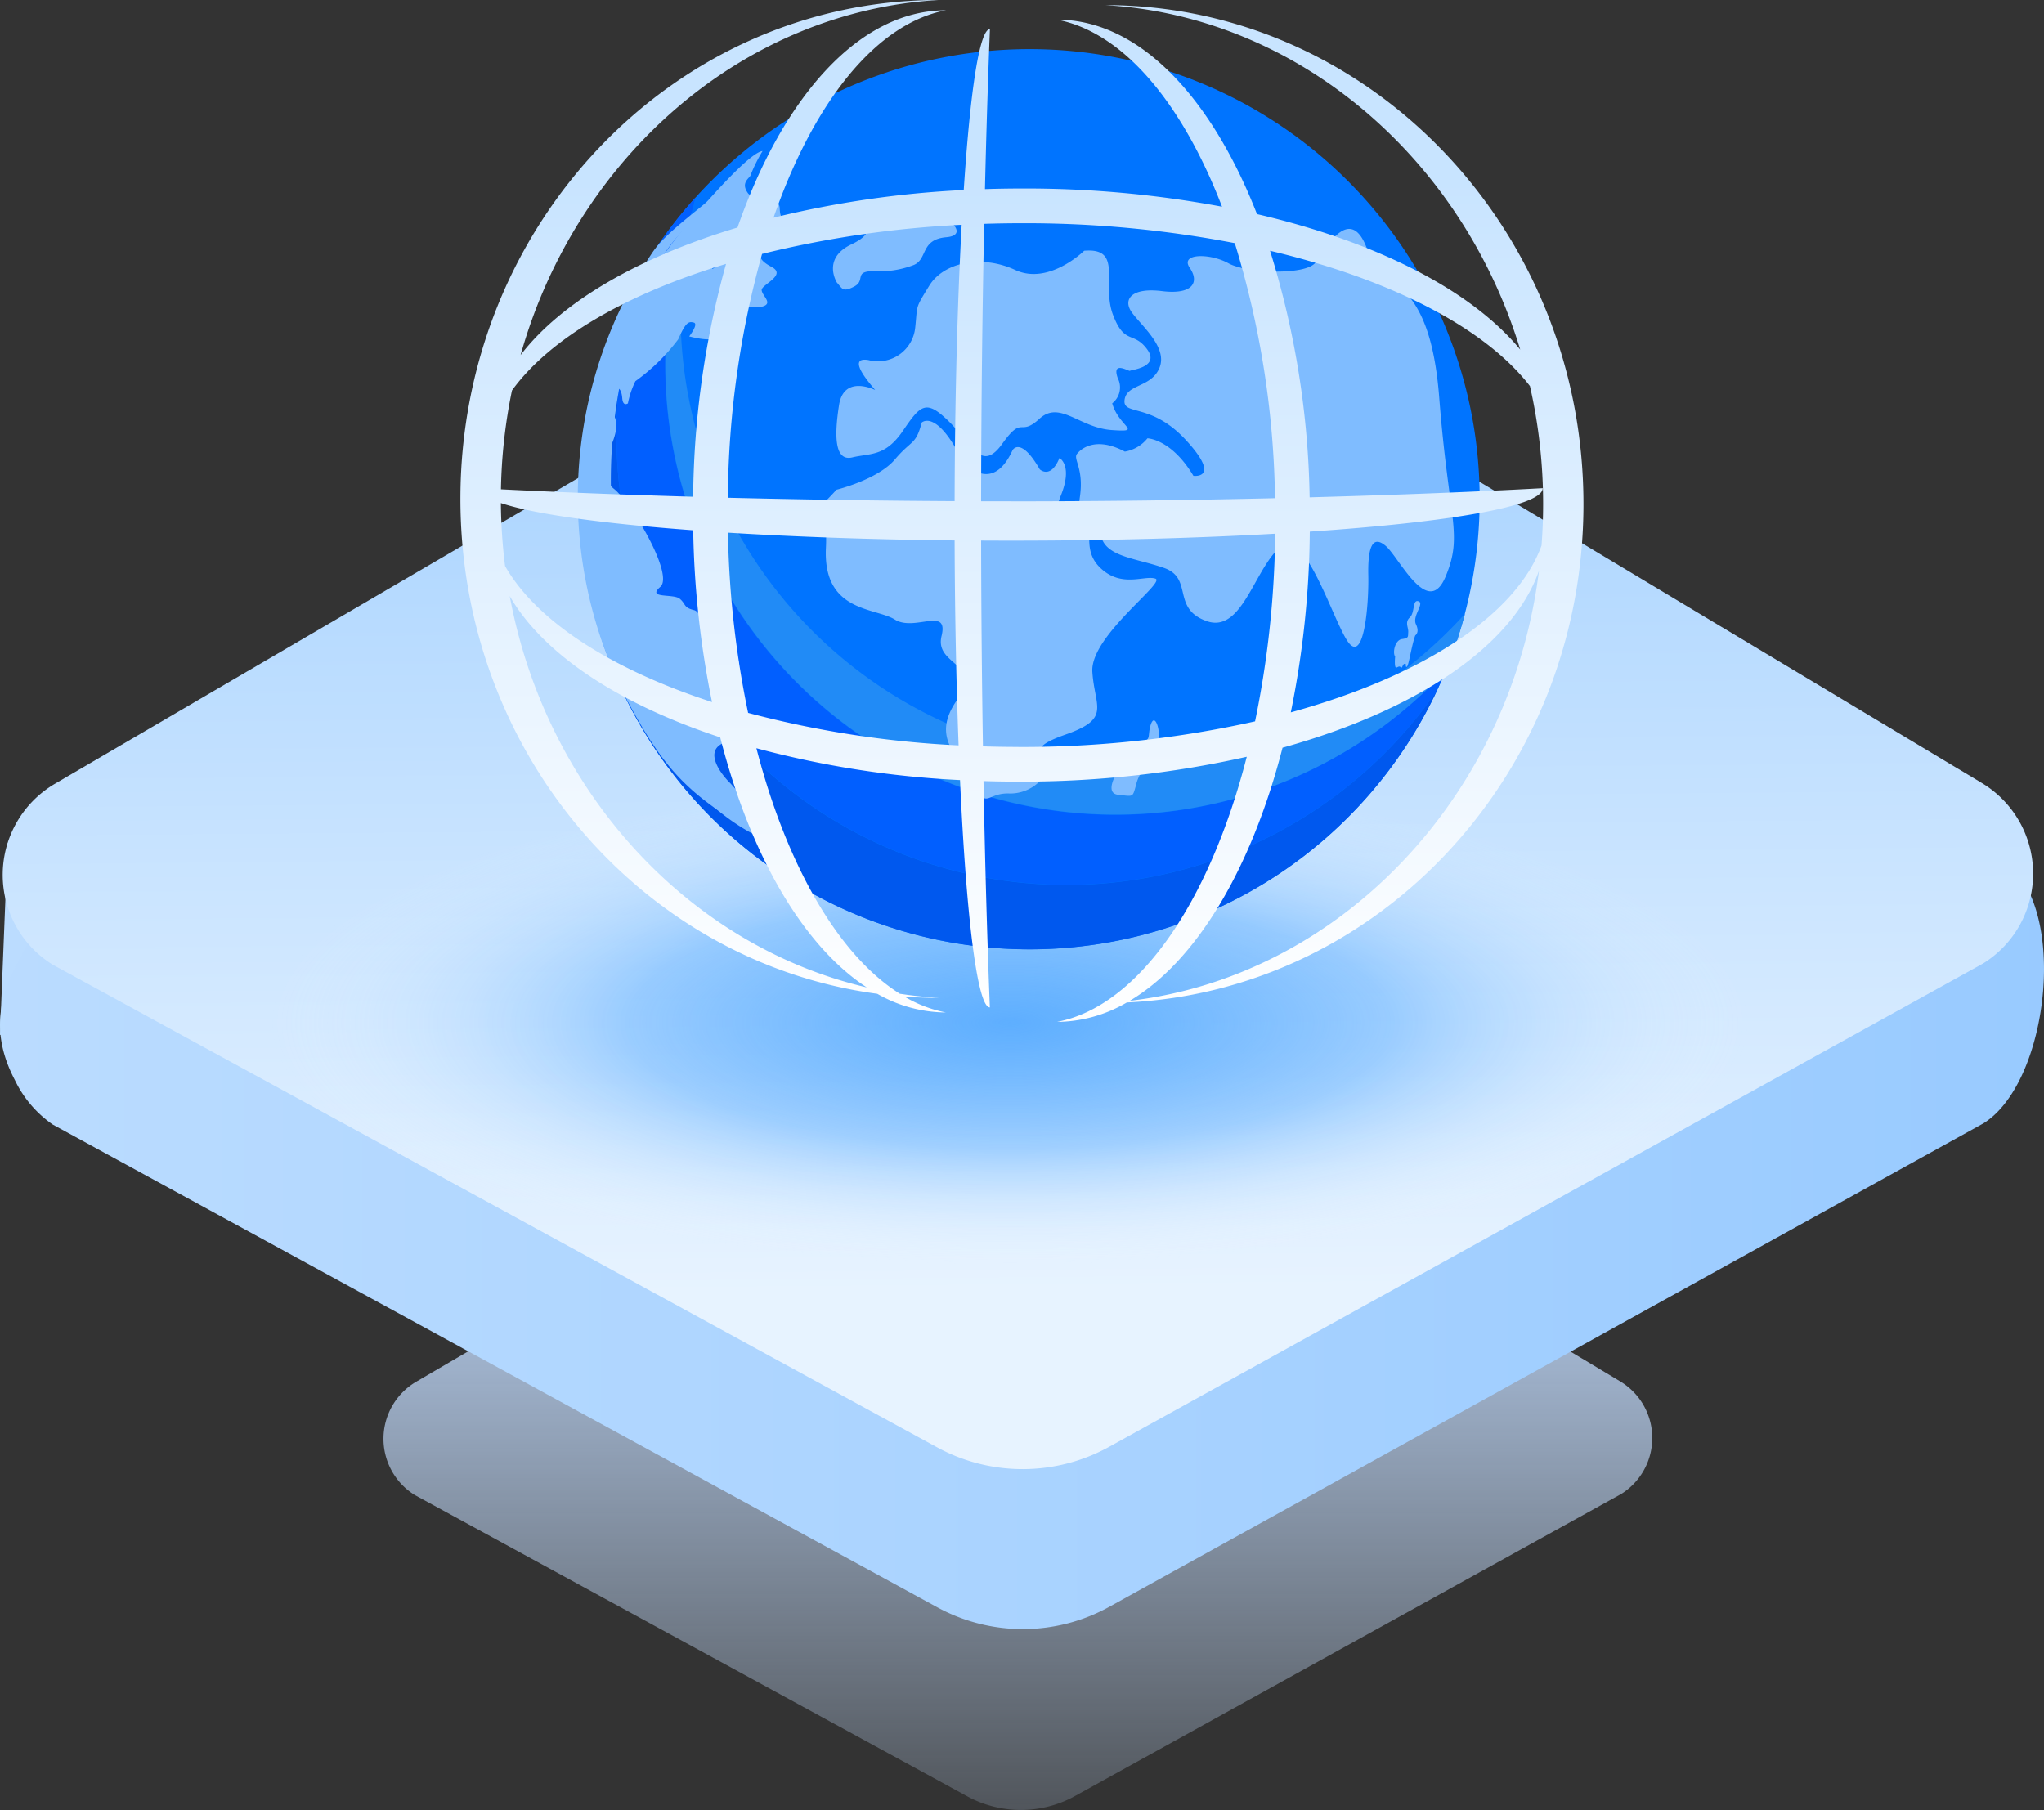
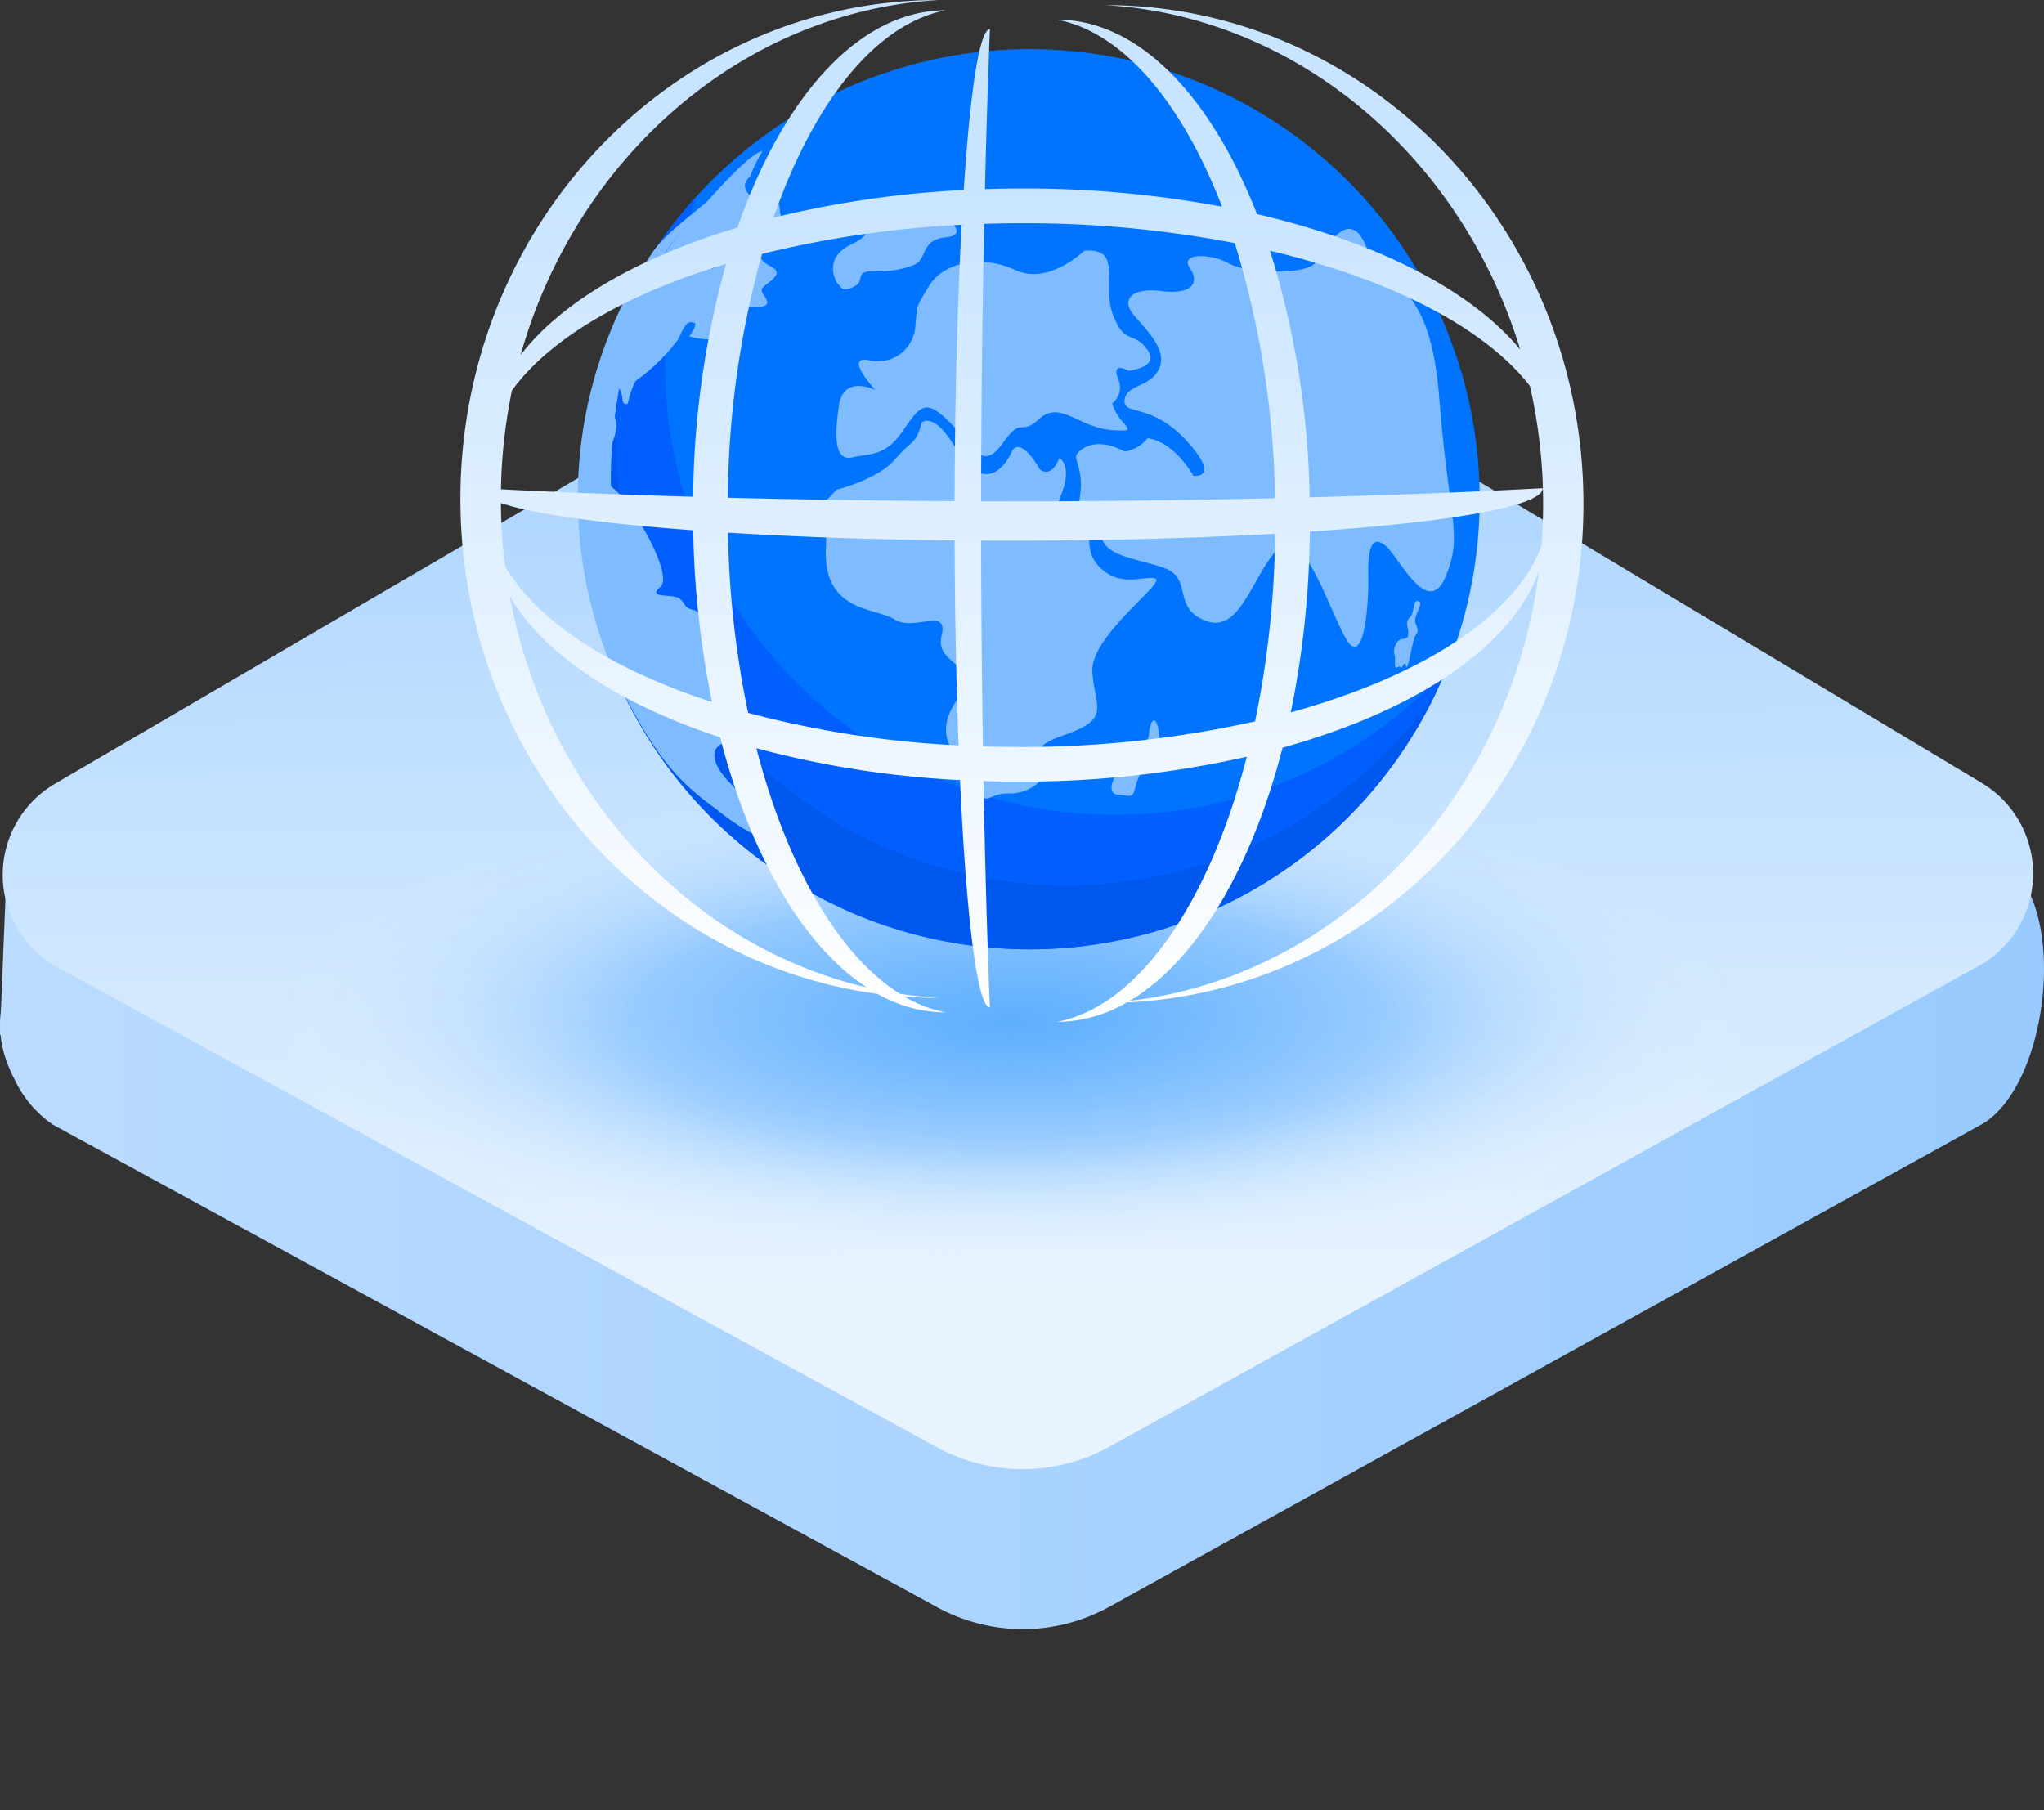
<svg xmlns="http://www.w3.org/2000/svg" width="168.496" height="149.221" viewBox="0 0 168.496 149.221">
  <rect x="0" y="0" width="168.496" height="149.221" fill="#333333" stroke="none" />
  <defs>
    <linearGradient id="linear-gradient" x1="0.5" y1="1.211" x2="0.5" y2="0.135" gradientUnits="objectBoundingBox">
      <stop offset="0" stop-color="#cbe2ff" stop-opacity="0" />
      <stop offset="1" stop-color="#c1dbff" />
    </linearGradient>
    <linearGradient id="linear-gradient-2" y1="0.609" x2="1" y2="0.609" gradientUnits="objectBoundingBox">
      <stop offset="0" stop-color="#bbdcff" />
      <stop offset="1" stop-color="#98caff" />
    </linearGradient>
    <linearGradient id="linear-gradient-3" x1="0.511" y1="0.854" x2="0.5" y2="0.092" gradientUnits="objectBoundingBox">
      <stop offset="0" stop-color="#e7f3ff" />
      <stop offset="1" stop-color="#a6d2ff" />
    </linearGradient>
    <radialGradient id="radial-gradient" cx="0.5" cy="0.5" r="0.5" gradientUnits="objectBoundingBox">
      <stop offset="0" stop-color="#399cff" stop-opacity="0.761" />
      <stop offset="0.514" stop-color="#178bff" stop-opacity="0.31" />
      <stop offset="1" stop-color="#fff" stop-opacity="0" />
    </radialGradient>
    <linearGradient id="linear-gradient-4" x1="0.5" y1="0.179" x2="0.5" y2="1" gradientUnits="objectBoundingBox">
      <stop offset="0" stop-color="#c8e4ff" />
      <stop offset="1" stop-color="#fff" />
    </linearGradient>
  </defs>
  <g id="组_84811" data-name="组 84811" transform="translate(-716.752 -1332.671)">
    <g id="组_29430" data-name="组 29430" transform="translate(547.587 -605.639)">
-       <path id="路径_35919" data-name="路径 35919" d="M363.853,657.5l-44.158,25.818a5.454,5.454,0,0,0-.127,9.335L365.124,717.5a9.246,9.246,0,0,0,8.877-.025l45.023-24.9a5.44,5.44,0,0,0-.076-9.284L376.113,657.6A11.974,11.974,0,0,0,363.853,657.5Z" transform="translate(-116.221 1368.904)" fill="url(#linear-gradient)" />
      <path id="路径_35920" data-name="路径 35920" d="M107.731,520.682l-.631,15.793,11.7,3.765,3.948-20.84Z" transform="translate(62.064 1487.141)" fill="#bbdcff" />
      <path id="路径_35921" data-name="路径 35921" d="M182.314,353.224l-66.753,31.463c-4.274,8.69-11.275,13.31-7.225,21.064a9.335,9.335,0,0,0,3.134,3.684l72.9,39.787a14.741,14.741,0,0,0,14.205-.041l72.044-39.848c5.536-3.439,7.082-18.377,1.486-21.735l-70.172-34.251A19.253,19.253,0,0,0,182.314,353.224Z" transform="translate(62.048 1621.589)" fill="url(#linear-gradient-2)" />
      <path id="路径_35922" data-name="路径 35922" d="M183.171,288.424l-70.66,41.293a8.71,8.71,0,0,0-.2,14.918l72.9,39.787a14.741,14.741,0,0,0,14.205-.041l72.044-39.848a8.715,8.715,0,0,0-.122-14.877l-68.543-41.11A19.253,19.253,0,0,0,183.171,288.424Z" transform="translate(61.191 1673.202)" fill="url(#linear-gradient-3)" />
    </g>
    <ellipse id="椭圆_2858" data-name="椭圆 2858" cx="61" cy="20" rx="61" ry="20" transform="translate(739 1397)" fill="url(#radial-gradient)" />
    <g id="组_84230" data-name="组 84230">
      <path id="路径_35997" data-name="路径 35997" d="M155.841,86.124m-37.105,0a37.105,37.105,0,1,0,37.105-37.105,37.105,37.105,0,0,0-37.105,37.105Z" transform="translate(645.783 1287.701)" fill="#0074ff" />
      <path id="路径_35998" data-name="路径 35998" d="M189.436,280.154a37.106,37.106,0,1,1-64.145-36.816,37.106,37.106,0,0,0,64.145,36.816Z" transform="translate(645.783 1109.433)" fill="#0058ee" />
      <path id="路径_35999" data-name="路径 35999" d="M223.277,238a37.107,37.107,0,0,1-64.145-36.816,37.376,37.376,0,0,1,3-3.8q-.157.6-.295,1.2a37.1,37.1,0,0,0,62.175,37.733q-.349.848-.739,1.677Z" transform="translate(611.943 1151.584)" fill="#015fff" />
-       <path id="路径_36000" data-name="路径 36000" d="M268.821,249.664a37.109,37.109,0,0,1-62.175-37.733,37.1,37.1,0,0,0,63.731,33.1,36.878,36.878,0,0,1-1.555,4.638Z" transform="translate(567.137 1138.245)" fill="#218bf6" />
      <path id="路径_36001" data-name="路径 36001" d="M132.136,240.473c-5.487-3.318-7.525-4.978-10.612-10.614a36.284,36.284,0,0,1,1.717-37.61c1.241-1.845,4.279-3.792,5.827-5.376-1.327,1.807-4.131,3.967-5.131,6.01a41.985,41.985,0,0,0-2.7,29.006,43.857,43.857,0,0,0,2.607,7.32c2.612,5.676,3.84,7.472,8.287,11.263ZM158.29,208.8s1.171-1.584,3.89-.131a3.043,3.043,0,0,0,1.864-1.094s1.963.039,3.79,3.091c0,0,2.343.3-.568-2.894s-5.283-2.024-5.108-3.365,2.22-.992,2.887-2.672-1.511-3.452-2.288-4.541,0-2.068,2.488-1.756,3.124-.7,2.285-1.922,1.7-1.208,3.192-.374,6.4,1.01,7.174-.063,2.8-4.836,4.2-1.26,5.2,2.182,6,12.385,1.979,11.3.521,14.779-3.814-1.592-4.932-2.54-1.483.17-1.434,2.43-.315,6.973-1.53,5.661-3.624-9.857-5.761-7.978-3.133,7.127-6.048,6.082-1.058-3.527-3.507-4.381-4.955-.908-5.23-2.837-2.062-.552-1.7-3.016-.66-3.156-.187-3.605Z" transform="translate(647.297 1161.233)" fill="#7fbcff" />
      <path id="路径_36002" data-name="路径 36002" d="M418.1,240.806s-.1,1,.12.9.232-.122.358-.012.127-.3.32-.3-.007.247.152.255.387-1.708.706-2.593c0,0,.388-.229.06-.916s.726-1.723.209-1.9-.279.936-.716,1.334-.1.836-.129,1.214.064.486-.52.571S417.875,240.488,418.1,240.806Zm-46.017-30.838s-1.267-1.989,1.2-3.155.7-1.951.824-2.433,1.951-1.28,3.1-.7a3.664,3.664,0,0,0,2.522.507c1.077-.063,3.512,1.852,1.369,2.041s-1.522,1.786-2.662,2.281a7.9,7.9,0,0,1-3.414.512c-1.553.045-.552.767-1.516,1.274S372.513,210.436,372.082,209.968Zm3.145,8.854s-2.57-1.3-2.97,1.247-.369,4.665,1.1,4.311,2.7-.041,4.157-2.179,1.9-2.646,3.791-.791,2.678,4.268,4.41,1.843,1.378-.514,3.061-2.056,3.287.738,5.948.928.608-.241.051-2.2a1.667,1.667,0,0,0,.456-2.085c-.519-1.483.943-.518,1.008-.6s2.523-.286,1.4-1.792-1.849-.305-2.807-2.844.874-5.534-2.368-5.262c0,0-2.907,2.872-5.685,1.584s-5.9-.635-7.087,1.3-.95,1.521-1.156,3.453a3.086,3.086,0,0,1-3.862,2.675c-2.014-.329.5,2.35.559,2.474Z" transform="translate(413.66 1146)" fill="#7fbcff" />
      <path id="路径_36003" data-name="路径 36003" d="M149.2,178.612s3.413-.832,4.82-2.495,1.711-1.151,2.212-3.041c0,0,1.2-1.176,3.352,3.141,0,0,2.376,2.989,4.139-.872,0,0,.653-1.168,2.237,1.584,0,0,.892.851,1.624-.93,0,0,1.128.574.118,3.089s.758,2.109,1.842,2.387-.248,2.073,1.485,3.65,3.574.518,4.468.817-5.387,4.739-5.2,7.678,1.578,3.851-2.227,5.182-1.144,1.731-1.276,2.471a3.429,3.429,0,0,1-3.306,2.382c-1.946-.091-1.865,1.43-3.01-.841s-3.542-3.672-1.356-6.84-1.856-2.836-1.255-5.307-2.223-.336-3.846-1.35-5.934-.583-5.687-5.9-2.177-1.458.867-4.8m-12.99-21.046s5.519-6.732,6.9-6.881a12.713,12.713,0,0,0-.965,1.931c0,.273-.943.63-.206,1.587a1.2,1.2,0,0,1,.432.721c.088.479.25.649,1.393-.357a.875.875,0,0,1,.762.872c.041.8.178.584.4.8s-.794,1.18-3.008,1.311a3.239,3.239,0,0,0-2.227,1.442c-.817,1.3-.765,1.421-.681,1.4s3.744-3.192,4.833-2.277c0,0,.376.22-.824.986,0,0-.493.441.824,1.128s-.837,1.466-.806,1.923.9,1.043.171,1.318-2.724-.134-2.956.073-.092.237-.311.416-.615.207-.378.932.363,1.806-2.5,1.076c0,0,.8-1.03.377-1.139s-.656-.046-1.285,1.381a16.278,16.278,0,0,1-3.529,3.449,7.4,7.4,0,0,0-.615,1.831s-.41.306-.467-.426-.342-1.012-.576-.664a3.064,3.064,0,0,0-.161,1.9c.161.468.68,1.172-.569,3.443a2.294,2.294,0,0,0,.633,2.8c1.46,1.168,4.958,7.085,3.809,8.075s1.073.539,1.6.974.286.72,1.155.934.628,2.109,2.818,3.252-.387,2.841.151,3.9.749,3.137-.661,3.881-.01,2.535.661,3.2,3.9,4.784,3.41,4.815-7.021-2.618-10.325-10.726-4.409-11.1-4.591-14.439.093-12.506,2.353-16.062,1-3.673,4.956-8.777ZM172.461,201.7s-1.29,1.928-.029,2.062,1.171.237,1.453-.757a3.328,3.328,0,0,1,1.364-2.031c.771-.608.593-1.691.519-2.417s-.425-1.394-.68-.5.1,1.2-.833,1.379-.9-.1-1.127.578-.845.668-.712,1.127S172.461,201.7,172.461,201.7Z" transform="translate(636.502 1194.433)" fill="#7fbcff" />
      <path id="路径_36047" data-name="路径 36047" d="M-9885.182,62.39A84.377,84.377,0,0,1-9904,64.438q-1.453,0-2.885-.045c.132,7.1.318,13.477.525,18.661-1.035,0-1.943-7.48-2.46-18.743a79.617,79.617,0,0,1-16.786-2.625c2.5,9.666,6.768,17.066,11.825,20.243q1.585.24,3.208.336-1.425,0-2.826-.1a10.787,10.787,0,0,0,3.408,1.305,11.512,11.512,0,0,1-5.649-1.538c-19.374-2.6-34.365-19.884-34.365-40.8,0-22.7,17.67-41.133,39.433-41.133-16.183.941-29.894,13.014-34.472,29.271,3.353-4.37,9.707-8.06,17.88-10.511C-9923.4,7.942-9917.108.847-9909.986.847c-5.774,1.1-10.917,7.6-14.208,17.1a82.567,82.567,0,0,1,15.68-2.28c.533-8.146,1.3-13.266,2.159-13.266-.152,3.814-.294,8.273-.41,13.191q1.538-.051,3.106-.051a88.043,88.043,0,0,1,16.438,1.5c-3.3-8.579-8.168-14.389-13.6-15.421,6.7,0,12.667,6.281,16.481,16.03,9.878,2.292,17.68,6.285,21.7,11.171-4.816-15.817-18.326-27.478-34.22-28.4,21.763,0,39.433,18.431,39.433,41.133,0,22.077-16.708,40.112-37.641,41.091a11.546,11.546,0,0,1-5.755,1.6C-9894.122,82.97-9888.277,74.431-9885.182,62.39Zm-9.648,20.12c17.316-2.018,31.4-16.791,33.736-35.457-2.176,6.233-10.136,11.533-21.139,14.589C-9884.794,71.609-9889.337,79.247-9894.83,82.51Zm-21.668-1.1c-5.271-3.438-9.616-10.934-12.092-20.621-8.343-2.747-14.591-6.852-17.349-11.647C-9942.964,65.209-9931.231,77.967-9916.5,81.406Zm12.5-19.827a87.888,87.888,0,0,0,19.5-2.114A80.229,80.229,0,0,0-9882.84,44c-6.418.364-13.854.572-21.778.572q-1.241,0-2.463-.007c.01,5.889.064,11.606.15,16.967Q-9905.476,61.579-9904,61.579Zm-4.939-.128c-.192-5.091-.31-10.821-.329-16.9-6.813-.071-13.165-.3-18.686-.641a79.807,79.807,0,0,0,1.663,14.856A82.936,82.936,0,0,0-9908.936,61.451Zm27.383-2.727c10.792-2.968,18.579-7.983,20.67-13.755q.13-1.689.132-3.414a43.847,43.847,0,0,0-1.087-9.73c-3.694-4.787-11.454-8.8-21.424-11.156A72.156,72.156,0,0,1-9880,41c7.288-.2,13.84-.461,19.213-.754,0,1.489-7.613,2.8-19.2,3.583A77.208,77.208,0,0,1-9881.553,58.723Zm-47.71-.845a76.9,76.9,0,0,1-1.551-14.164c-7.494-.553-13.142-1.337-15.854-2.246a44.177,44.177,0,0,0,.345,5.193C-9943.731,51.213-9937.566,55.181-9929.263,57.879Zm24.645-16.554c7.594,0,14.96-.1,21.765-.258a75.208,75.208,0,0,0-3.316-21.027,91.436,91.436,0,0,0-17.489-1.641q-1.6,0-3.17.051c-.146,6.989-.242,14.774-.253,22.871Q-9905.854,41.325-9904.618,41.325Zm-4.647-.012c.021-8.531.234-16.394.581-22.784a85.757,85.757,0,0,0-16.454,2.4,76.979,76.979,0,0,0-2.822,20.1C-9922.1,41.177-9915.8,41.279-9909.266,41.313Zm-21.554-.361a74.037,74.037,0,0,1,2.711-19.2c-8.246,2.481-14.556,6.163-17.645,10.434a43.8,43.8,0,0,0-.909,8.149C-9942.059,40.57-9936.7,40.783-9930.819,40.951Z" transform="translate(10704.711 1332.671)" fill="url(#linear-gradient-4)" />
    </g>
  </g>
</svg>